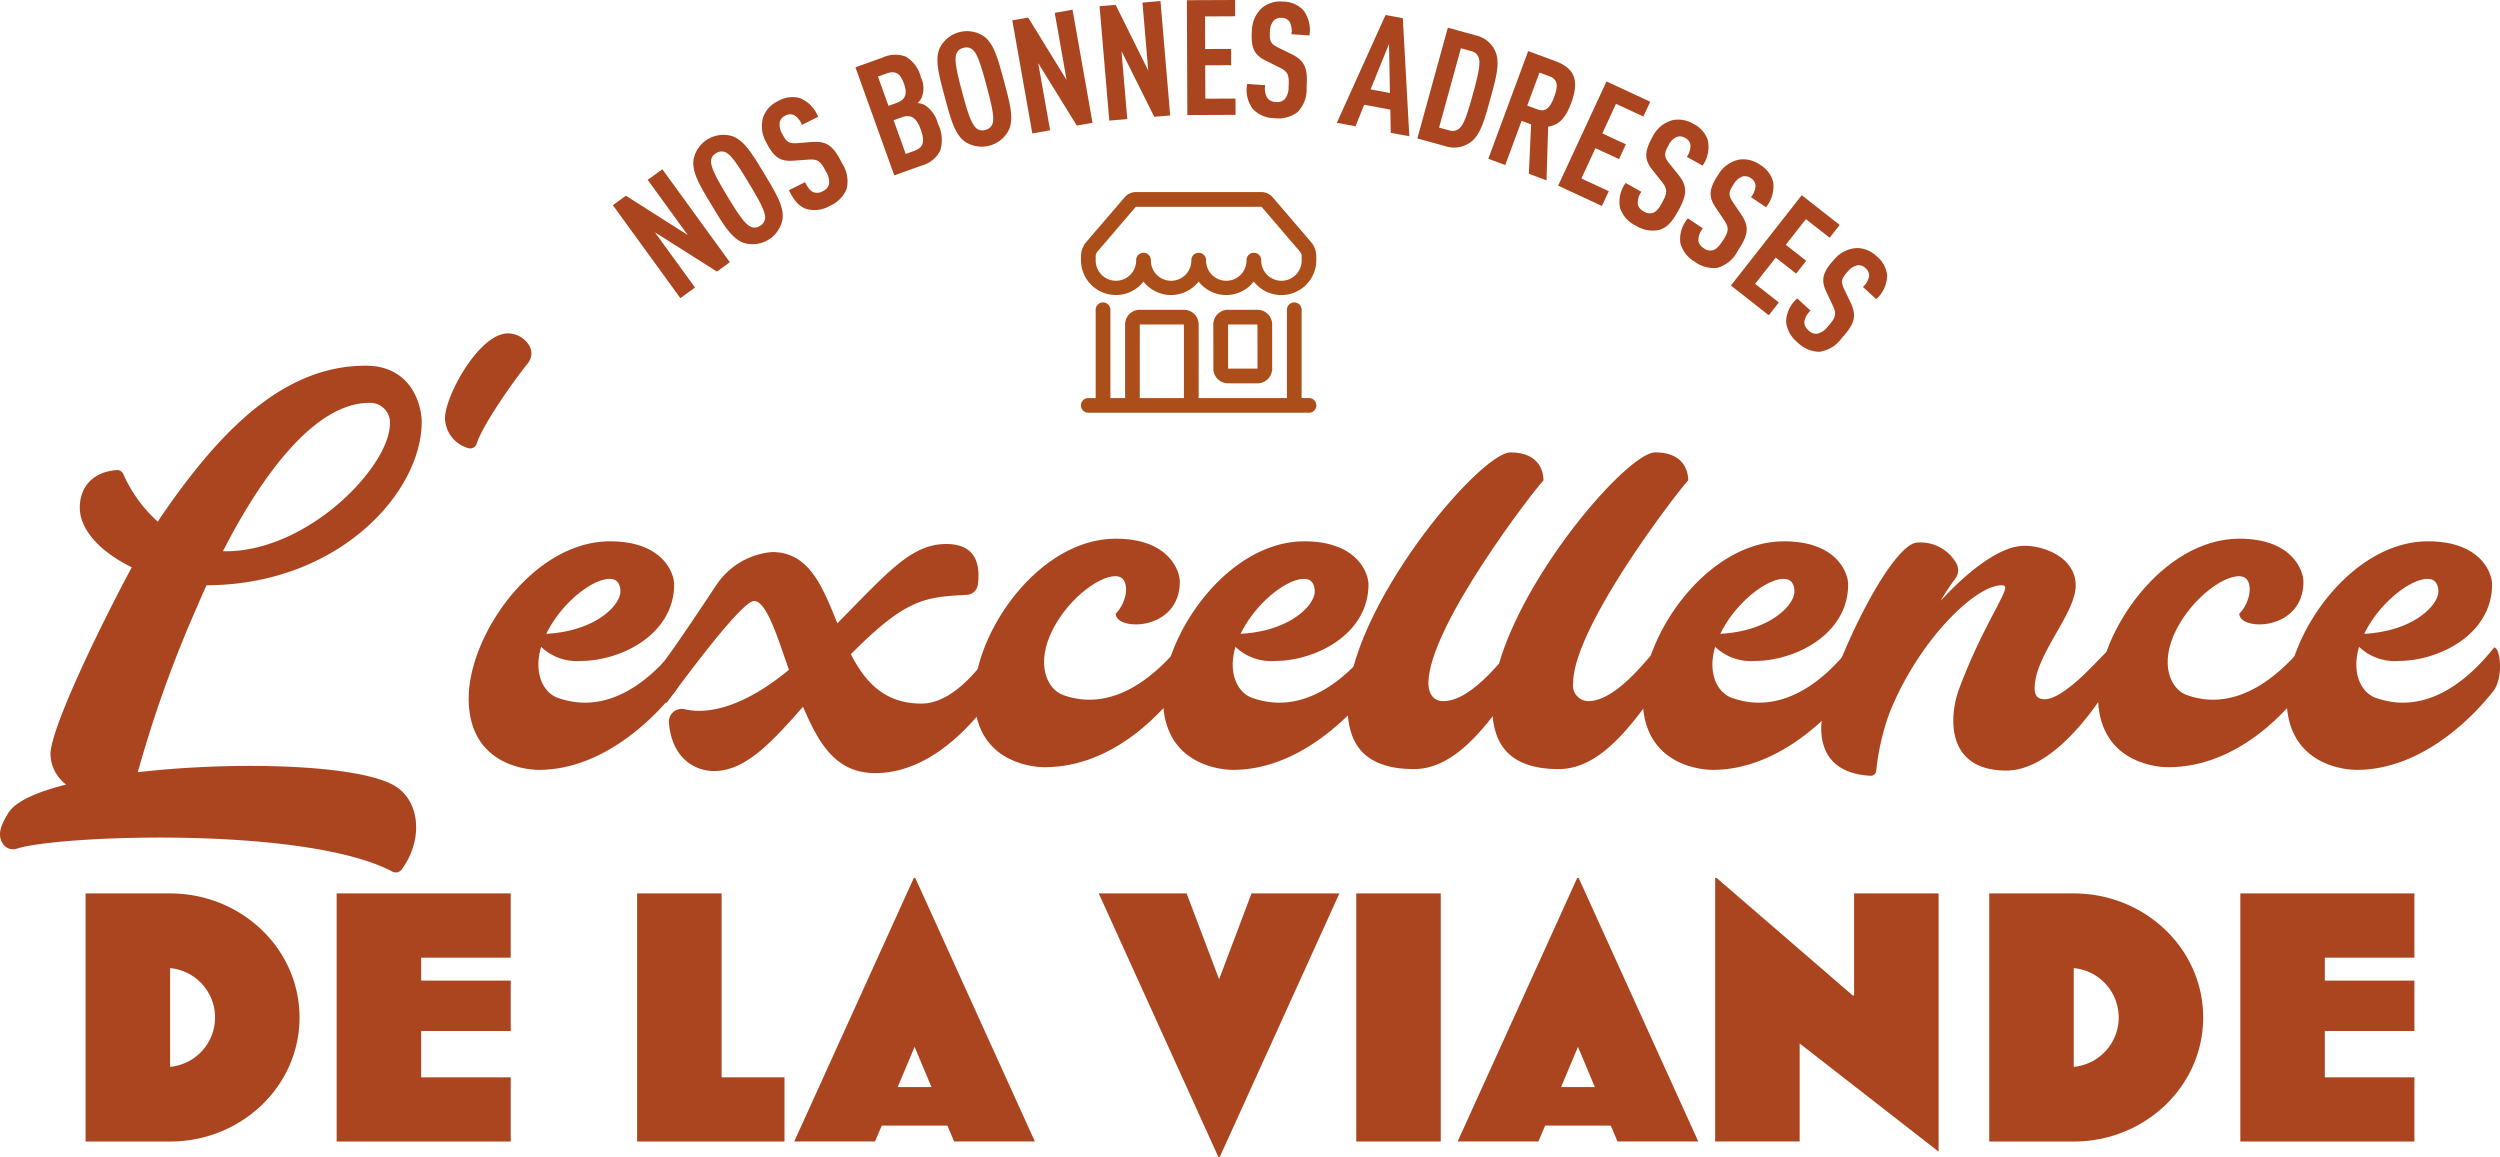
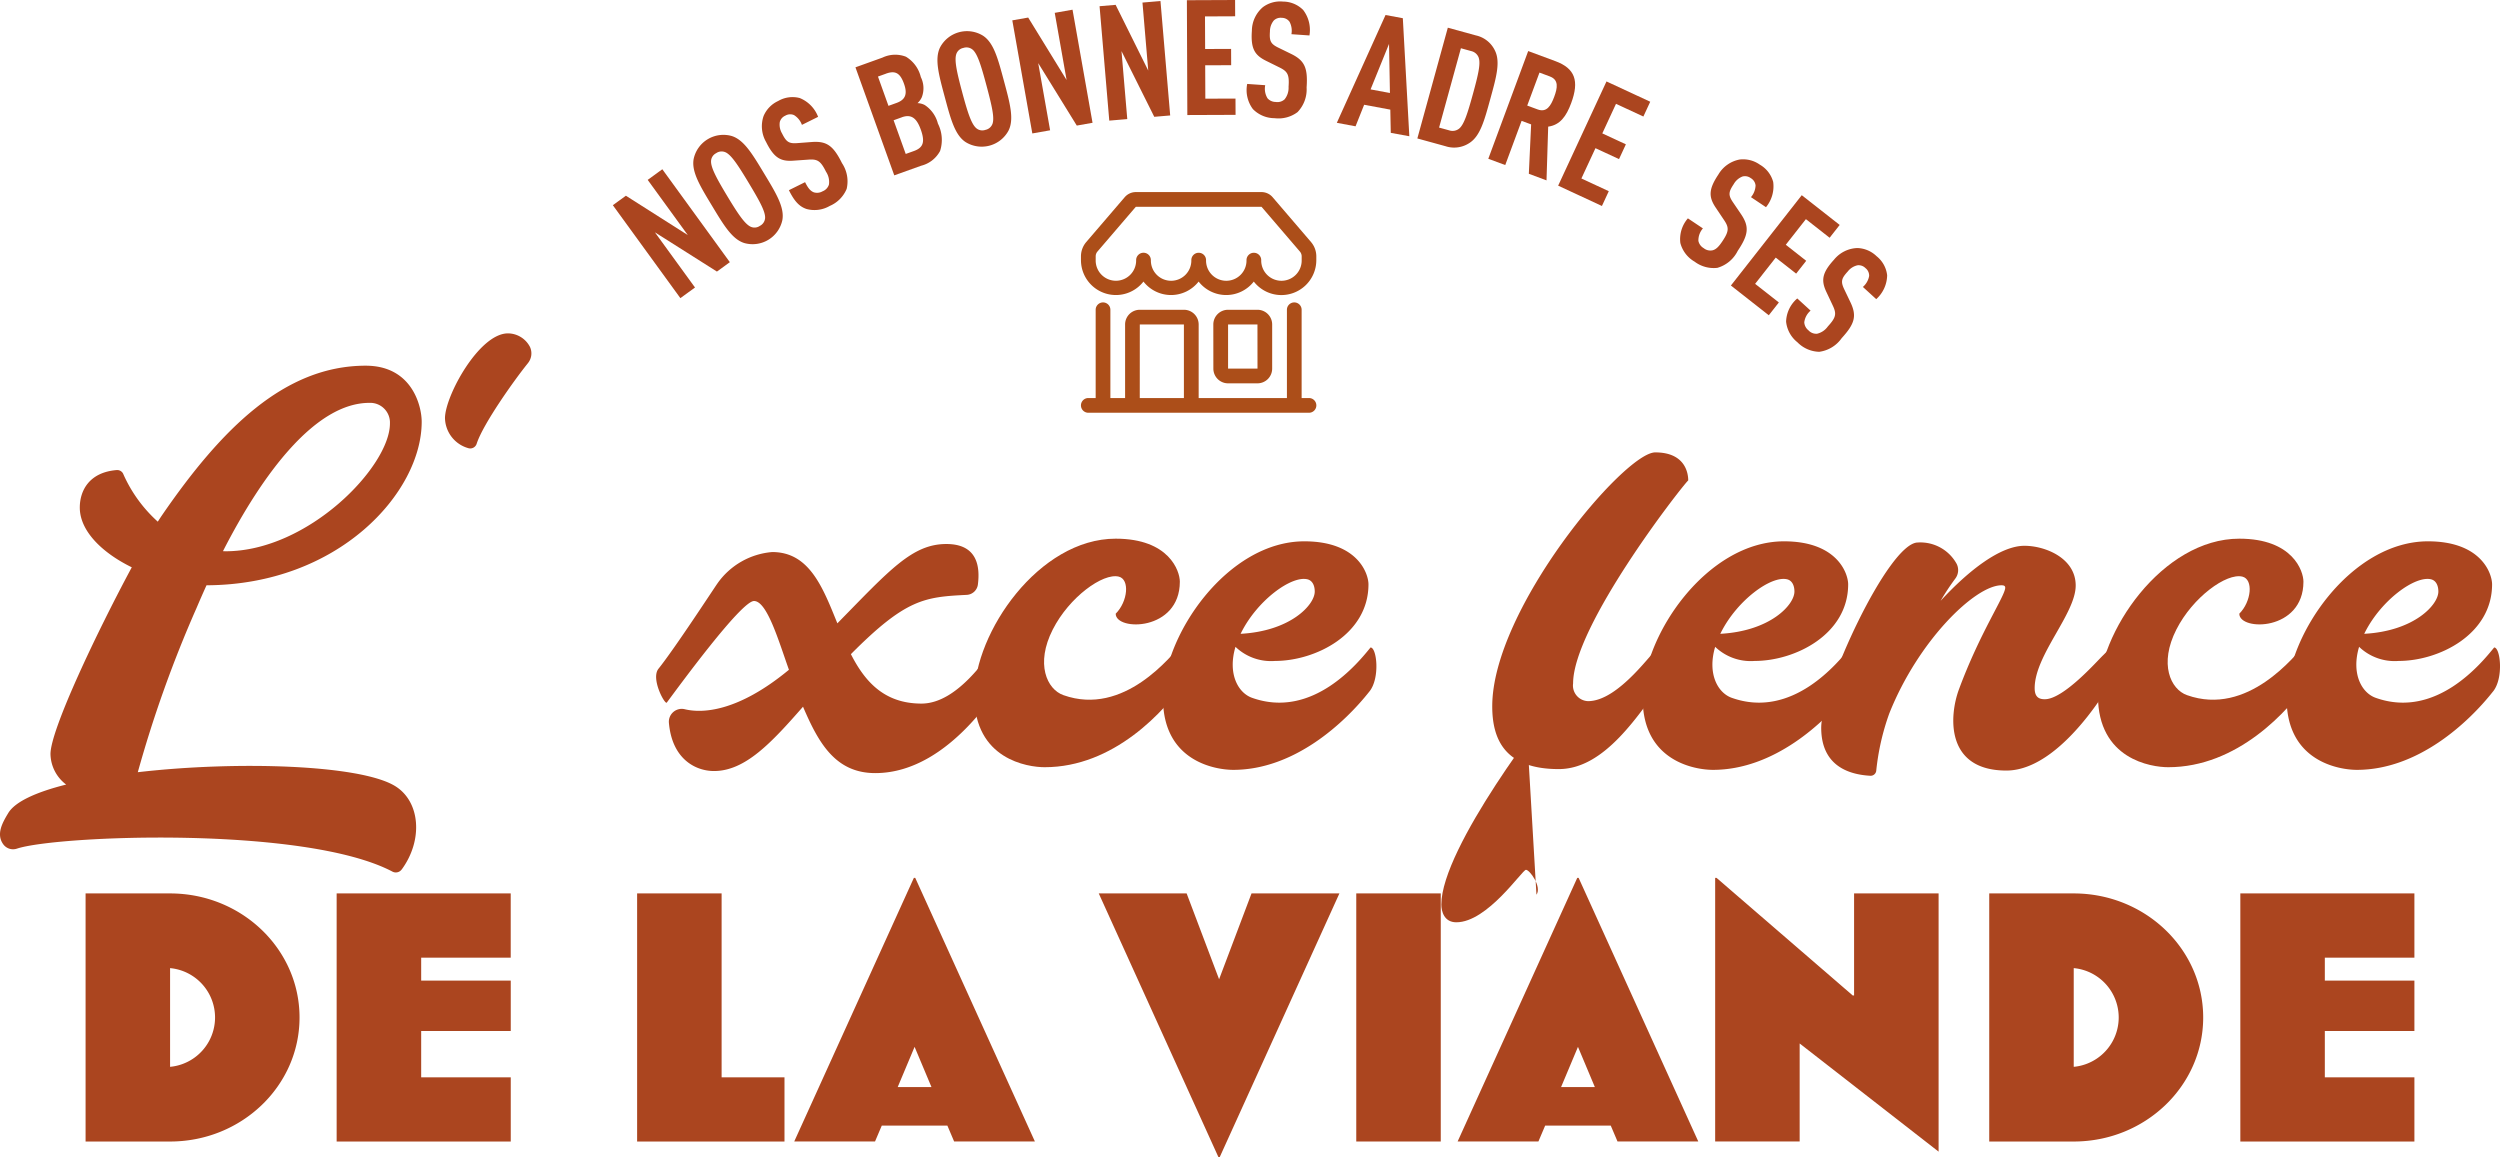
<svg xmlns="http://www.w3.org/2000/svg" width="285.807" height="132.277" viewBox="0 0 285.807 132.277">
  <defs>
    <clipPath id="clip-path">
      <rect id="Rectangle_169" data-name="Rectangle 169" width="285.807" height="132.277" fill="none" />
    </clipPath>
  </defs>
  <g id="Groupe_769" data-name="Groupe 769" transform="translate(-141.801 -8.383)">
    <g id="shop" transform="translate(265.379 30.342)">
      <g id="Groupe_330" data-name="Groupe 330">
        <path id="Tracé_932" data-name="Tracé 932" d="M5,12.589A1.682,1.682,0,0,1,6.273,12H20.636a1.682,1.682,0,0,1,1.278.589L26.3,17.708a2.523,2.523,0,0,1,.607,1.641v.429a3.994,3.994,0,0,1-7.148,2.452,4,4,0,0,1-6.307,0,4,4,0,0,1-6.307,0A3.994,3.994,0,0,1,0,19.779V19.35a2.523,2.523,0,0,1,.607-1.641L5,12.587Zm2.994,7.19a2.313,2.313,0,1,0,4.625,0,.841.841,0,0,1,1.682,0,2.313,2.313,0,1,0,4.625,0,.841.841,0,0,1,1.682,0,2.313,2.313,0,1,0,4.625,0V19.35a.841.841,0,0,0-.2-.547l-4.39-5.121H6.273L1.884,18.8a.841.841,0,0,0-.2.547v.429a2.313,2.313,0,1,0,4.625,0,.841.841,0,0,1,1.682,0ZM2.523,24.614a.841.841,0,0,1,.841.841V35.546H5.046V27.137a1.682,1.682,0,0,1,1.682-1.682h5.046a1.682,1.682,0,0,1,1.682,1.682v8.409H23.546V25.455a.841.841,0,0,1,1.682,0V35.546h.841a.841.841,0,0,1,0,1.682H.841a.841.841,0,0,1,0-1.682h.841V25.455a.841.841,0,0,1,.841-.841Zm4.2,10.932h5.046V27.137H6.727Zm8.409-8.409a1.682,1.682,0,0,1,1.682-1.682h3.364a1.682,1.682,0,0,1,1.682,1.682v5.046a1.682,1.682,0,0,1-1.682,1.682H16.819a1.682,1.682,0,0,1-1.682-1.682Zm5.046,0H16.819v5.046h3.364Z" transform="translate(0 -12)" fill="#ac4e19" />
      </g>
    </g>
    <g id="Groupe_806" data-name="Groupe 806" transform="translate(141.801 8.383)">
      <g id="Groupe_806-2" data-name="Groupe 806" clip-path="url(#clip-path)">
        <path id="Tracé_1543" data-name="Tracé 1543" d="M45.912,127.879a.82.82,0,0,1-1.045.237c-9.994-5.269-38.36-4.148-42.936-2.626A1.383,1.383,0,0,1,.379,125c-.858-1.169-.079-2.507.562-3.575.792-1.322,3.244-2.414,6.623-3.262a4.47,4.47,0,0,1-1.793-3.486c0-2.79,5.322-13.958,9.294-21.351-3.379-1.655-5.943-4.144-5.943-6.831,0-1.946,1.088-4.035,4.224-4.286a.756.756,0,0,1,.767.5,16.059,16.059,0,0,0,3.927,5.4c.172-.271.33-.511.47-.717,6.784-9.872,14-17.115,23.3-17.115,5.295,0,6.4,4.6,6.4,6.415,0,8.087-9.5,18.636-24.6,18.689q-.592,1.306-1.142,2.6a137.969,137.969,0,0,0-6.714,18.77c11.241-1.3,25.317-.875,29.373,1.559,2.94,1.762,3.266,6.218.788,9.573m-20.428-36.4c.1,0,.2.01.3.01,9.458,0,18.791-9.7,18.791-14.605a2.255,2.255,0,0,0-2.346-2.362c-6.129,0-12.16,7.99-16.742,16.957" transform="translate(0 -28.47)" fill="#ab451f" />
        <path id="Tracé_1544" data-name="Tracé 1544" d="M94.983,67.5c-1.556,1.922-5.112,6.934-5.841,9.186a.77.77,0,0,1-.981.5,3.655,3.655,0,0,1-2.641-3.427c.014-2.541,3.9-9.689,7.2-9.689a2.855,2.855,0,0,1,2.519,1.556,1.764,1.764,0,0,1-.258,1.872" transform="translate(-34.648 -25.958)" fill="#ab451f" />
-         <path id="Tracé_1545" data-name="Tracé 1545" d="M113.682,121.184c-2.833,3.6-8.607,8.976-15.576,8.976-1.941,0-8.034-.9-8.034-8.161s7.387-17.965,16.157-17.965c6.123,0,7.332,3.71,7.332,4.916,0,5.714-6.045,8.759-10.688,8.759a5.877,5.877,0,0,1-4.516-1.613c-.913,3.067.29,5.256,1.892,5.827,6.946,2.476,12.157-4.051,13.549-5.753.715,0,1.1,3.476-.115,5.016m-14.741-6.578c5.714-.311,8.477-3.312,8.477-4.831,0-.705-.279-1.266-.835-1.4-1.8-.443-5.661,2.331-7.55,6.049-.032.062-.062.125-.092.186" transform="translate(-36.492 -42.148)" fill="#ab451f" />
        <path id="Tracé_1546" data-name="Tracé 1546" d="M166.575,118.8c-.477.9-6.535,11.939-15.425,11.939-4.582,0-6.5-3.486-8.26-7.591-3.592,4.1-6.6,7.354-10.177,7.354-2.03,0-4.8-1.292-5.158-5.546a1.475,1.475,0,0,1,1.774-1.529c2.036.509,6.112.327,11.951-4.5-1.175-3.295-2.5-7.861-3.993-7.861-1.468,0-8.61,9.787-9.972,11.613-.206.274-1.858-2.736-.945-3.875,1.846-2.3,6.308-9.142,6.744-9.76a8.5,8.5,0,0,1,6.25-3.576c4.243,0,5.772,4,7.453,8.15,6-6.118,8.561-9.069,12.462-9.069,3.588,0,3.862,2.642,3.6,4.657a1.358,1.358,0,0,1-1.259,1.157c-4.835.24-6.969.449-13.256,6.78,1.594,3.123,3.8,5.649,8.068,5.649S164.089,117,164.45,117c.68,0,2.591.915,2.125,1.8" transform="translate(-51.087 -42.356)" fill="#ab451f" />
        <path id="Tracé_1547" data-name="Tracé 1547" d="M211.593,119.493c-2.581,3.831-8.44,10.158-16.3,10.158-1.943,0-8.035-.9-8.035-8.161s7.388-17.965,16.157-17.965c6.123,0,7.333,3.71,7.333,4.916,0,5.677-7.333,5.677-7.333,3.663,1.392-1.392,1.628-3.927.353-4.24-1.8-.444-5.661,2.331-7.548,6.048-2,3.93-.667,6.832,1.214,7.5,6.946,2.475,12.358-4.527,13.584-5.9,1.26,0,1.521,2.567.573,3.974" transform="translate(-75.866 -41.942)" fill="#ab451f" />
        <path id="Tracé_1548" data-name="Tracé 1548" d="M247.122,121.184c-2.833,3.6-8.607,8.976-15.576,8.976-1.941,0-8.034-.9-8.034-8.161s7.387-17.965,16.157-17.965c6.123,0,7.332,3.71,7.332,4.916,0,5.714-6.045,8.759-10.688,8.759a5.877,5.877,0,0,1-4.516-1.613c-.913,3.067.29,5.256,1.892,5.827,6.946,2.476,12.157-4.051,13.549-5.753.715,0,1.1,3.476-.115,5.016m-14.741-6.578c5.714-.311,8.477-3.312,8.477-4.831,0-.705-.279-1.266-.835-1.4-1.8-.443-5.661,2.331-7.55,6.049-.032.062-.062.125-.092.186" transform="translate(-90.554 -42.148)" fill="#ab451f" />
-         <path id="Tracé_1549" data-name="Tracé 1549" d="M279.086,112.225c-3.419,4.871-7.292,10.923-12.518,10.923-6.1,0-7.6-3.331-7.6-7.176,0-11.11,15.1-29.029,18.635-29.029s3.771,2.527,3.771,3.2c-.962.961-13.162,16.693-13.162,23.208,0,.767.312,2.03,1.71,2.03,3.57,0,7.536-6,7.964-6s1.839,1.941,1.2,2.849" transform="translate(-104.917 -35.224)" fill="#ab451f" />
+         <path id="Tracé_1549" data-name="Tracé 1549" d="M279.086,112.225s3.771,2.527,3.771,3.2c-.962.961-13.162,16.693-13.162,23.208,0,.767.312,2.03,1.71,2.03,3.57,0,7.536-6,7.964-6s1.839,1.941,1.2,2.849" transform="translate(-104.917 -35.224)" fill="#ab451f" />
        <path id="Tracé_1550" data-name="Tracé 1550" d="M306.9,112.225c-3.419,4.871-7.292,10.923-12.518,10.923-6.1,0-7.6-3.331-7.6-7.176,0-11.11,15.1-29.029,18.635-29.029s3.771,2.527,3.771,3.2c-.962.961-13.162,16.693-13.162,23.208a1.787,1.787,0,0,0,1.71,2.03c3.57,0,7.536-6,7.964-6s1.839,1.941,1.2,2.849" transform="translate(-116.185 -35.224)" fill="#ab451f" />
        <path id="Tracé_1551" data-name="Tracé 1551" d="M339.311,121.184c-2.833,3.6-8.607,8.976-15.576,8.976-1.941,0-8.034-.9-8.034-8.161s7.387-17.965,16.157-17.965c6.123,0,7.332,3.71,7.332,4.916,0,5.714-6.045,8.759-10.688,8.759a5.877,5.877,0,0,1-4.516-1.613c-.913,3.067.29,5.256,1.892,5.827,6.946,2.476,12.157-4.051,13.549-5.753.715,0,1.1,3.476-.115,5.016m-14.741-6.578c5.714-.311,8.477-3.312,8.477-4.831,0-.705-.279-1.266-.835-1.4-1.8-.443-5.661,2.331-7.55,6.049-.032.062-.062.125-.092.186" transform="translate(-127.903 -42.148)" fill="#ab451f" />
        <path id="Tracé_1552" data-name="Tracé 1552" d="M384.587,117.39c0,.634-6.447,12.941-13.41,12.941s-6.558-6.219-5.421-9.288c2.421-6.539,5.288-10.683,5.288-11.616,0-.218-.165-.277-.422-.277-3.01,0-9.521,6.321-12.838,14.67a27.4,27.4,0,0,0-1.481,6.5.649.649,0,0,1-.682.607c-2.865-.159-5.613-1.419-5.613-5.494,0-4.386,7.674-21.174,11.053-21.174a4.732,4.732,0,0,1,4.432,2.442,1.6,1.6,0,0,1-.161,1.691,27.545,27.545,0,0,0-1.675,2.536c3.231-3.506,6.85-6.292,9.586-6.292,2.367,0,5.858,1.4,5.858,4.543,0,3.224-4.69,7.95-4.69,11.729,0,.967.428,1.271,1.155,1.271,2.148,0,5.949-4.338,6.648-5.005.484-.462.723-.826,1.247-.826a1.109,1.109,0,0,1,1.126,1.044" transform="translate(-141.802 -42.239)" fill="#ab451f" />
        <path id="Tracé_1553" data-name="Tracé 1553" d="M427.534,119.493c-2.581,3.831-8.44,10.158-16.3,10.158-1.943,0-8.035-.9-8.035-8.161s7.388-17.965,16.157-17.965c6.123,0,7.333,3.71,7.333,4.916,0,5.677-7.333,5.677-7.333,3.663,1.392-1.392,1.628-3.927.353-4.24-1.8-.444-5.661,2.331-7.548,6.048-2,3.93-.667,6.832,1.214,7.5,6.946,2.475,12.358-4.527,13.584-5.9,1.26,0,1.521,2.567.573,3.974" transform="translate(-163.353 -41.942)" fill="#ab451f" />
        <path id="Tracé_1554" data-name="Tracé 1554" d="M463.063,121.184c-2.833,3.6-8.607,8.976-15.576,8.976-1.941,0-8.034-.9-8.034-8.161s7.387-17.965,16.157-17.965c6.123,0,7.332,3.71,7.332,4.916,0,5.714-6.045,8.759-10.688,8.759a5.877,5.877,0,0,1-4.516-1.613c-.913,3.067.29,5.256,1.892,5.827,6.946,2.476,12.157-4.051,13.549-5.753.715,0,1.1,3.476-.115,5.016m-14.741-6.578c5.714-.311,8.477-3.312,8.477-4.831,0-.705-.279-1.266-.835-1.4-1.8-.443-5.661,2.331-7.55,6.049-.032.062-.062.125-.092.186" transform="translate(-178.04 -42.148)" fill="#ab451f" />
        <path id="Tracé_1555" data-name="Tracé 1555" d="M26.108,200.061h-9.66V171.7h9.66c8.153,0,14.8,6.338,14.8,14.182s-6.647,14.181-14.8,14.181m0-19.824v11.285a5.667,5.667,0,0,0,0-11.285" transform="translate(-6.664 -69.561)" fill="#ab451f" />
        <path id="Tracé_1556" data-name="Tracé 1556" d="M64.7,200.061V171.7h19.9v7.342H74.364v2.627H84.605v5.758H74.364v5.294H84.605v7.342Z" transform="translate(-26.214 -69.561)" fill="#ab451f" />
        <path id="Tracé_1557" data-name="Tracé 1557" d="M122.443,200.061V171.7h9.66v21.021h7.188v7.342Z" transform="translate(-49.606 -69.561)" fill="#ab451f" />
        <path id="Tracé_1558" data-name="Tracé 1558" d="M170.92,198.85l-.772-1.816h-7.5l-.772,1.816h-9.236l13.679-30.14h.154l13.681,30.14Zm-4.52-10.82-1.932,4.6h3.863Z" transform="translate(-61.841 -68.351)" fill="#ab451f" />
        <path id="Tracé_1559" data-name="Tracé 1559" d="M224.994,201.838h-.155L211.161,171.7h10.047l3.711,9.815,3.708-9.815h10.047Z" transform="translate(-85.549 -69.562)" fill="#ab451f" />
        <rect id="Rectangle_168" data-name="Rectangle 168" width="9.66" height="28.364" transform="translate(155.052 102.136)" fill="#ab451f" />
        <path id="Tracé_1560" data-name="Tracé 1560" d="M298.412,198.85l-.772-1.816h-7.5l-.772,1.816h-9.236l13.679-30.14h.155l13.681,30.14Zm-4.521-10.82-1.932,4.6h3.863Z" transform="translate(-113.493 -68.351)" fill="#ab451f" />
        <path id="Tracé_1561" data-name="Tracé 1561" d="M339.287,187.644V198.85h-9.66V168.71h.155l15.573,13.447h.154v-11.67h9.662V200.01Z" transform="translate(-133.545 -68.351)" fill="#ab451f" />
        <path id="Tracé_1562" data-name="Tracé 1562" d="M391.961,200.061H382.3V171.7h9.66c8.153,0,14.8,6.338,14.8,14.182s-6.647,14.181-14.8,14.181m0-19.824v11.285a5.667,5.667,0,0,0,0-11.285" transform="translate(-154.885 -69.561)" fill="#ab451f" />
        <path id="Tracé_1563" data-name="Tracé 1563" d="M430.557,200.061V171.7h19.9v7.342H440.217v2.627h10.241v5.758H440.217v5.294h10.241v7.342Z" transform="translate(-174.436 -69.561)" fill="#ab451f" />
        <path id="Tracé_1564" data-name="Tracé 1564" d="M129.68,44.225l-7.093-4.49,4.586,6.312L125.5,47.261l-7.72-10.624,1.492-1.084,7.078,4.5-4.586-6.311,1.672-1.215,7.719,10.623Z" transform="translate(-47.718 -13.178)" fill="#ab451f" />
        <path id="Tracé_1565" data-name="Tracé 1565" d="M143.422,35.638a3.479,3.479,0,0,1-4.359,2.625c-1.408-.444-2.381-2.1-3.713-4.307s-2.336-3.845-2.07-5.3a3.479,3.479,0,0,1,4.359-2.625c1.408.443,2.381,2.1,3.713,4.307s2.336,3.845,2.07,5.3m-6.463-7.731a1.091,1.091,0,0,0-1.11.087,1.059,1.059,0,0,0-.58.931c-.008.737.613,1.912,1.849,3.965s1.984,3.153,2.639,3.49a1.055,1.055,0,0,0,1.094-.078,1.088,1.088,0,0,0,.6-.939c.008-.738-.629-1.9-1.865-3.956s-1.969-3.162-2.624-3.5" transform="translate(-53.98 -10.48)" fill="#ab451f" />
        <path id="Tracé_1566" data-name="Tracé 1566" d="M156.092,29.178a3.619,3.619,0,0,1-1.911,1.915,3.474,3.474,0,0,1-2.664.354c-.84-.282-1.4-.911-2.014-2.149l1.849-.918c.312.628.575.99.986,1.157a1.247,1.247,0,0,0,1.015-.112,1.214,1.214,0,0,0,.728-.773,2.1,2.1,0,0,0-.334-1.461c-.623-1.255-.977-1.471-2.065-1.383l-1.691.118c-1.435.1-2.2-.328-3.1-2.144a3.588,3.588,0,0,1-.28-2.97,3.308,3.308,0,0,1,1.663-1.71,3.257,3.257,0,0,1,2.467-.339,3.75,3.75,0,0,1,2.1,2.15l-1.85.918a2.182,2.182,0,0,0-.9-1.116,1.09,1.09,0,0,0-1,.064,1.1,1.1,0,0,0-.629.723,1.967,1.967,0,0,0,.26,1.313c.475.957.772,1.181,1.761,1.1l1.666-.127c1.691-.118,2.439.437,3.423,2.418a3.746,3.746,0,0,1,.527,2.971" transform="translate(-59.313 -7.555)" fill="#ab451f" />
        <path id="Tracé_1567" data-name="Tracé 1567" d="M174.058,21.551a3.375,3.375,0,0,1-2.149,1.655l-3.071,1.1L164.4,11.955l3.089-1.111a3.4,3.4,0,0,1,2.686-.1,3.741,3.741,0,0,1,1.7,2.329,2.865,2.865,0,0,1,.107,2.313,2.117,2.117,0,0,1-.486.664,1.9,1.9,0,0,1,.822.214,3.592,3.592,0,0,1,1.509,2.123,4.116,4.116,0,0,1,.237,3.167m-6.17-8.874-.92.332,1.2,3.348.92-.331c1.024-.368,1.277-1.027.852-2.207-.449-1.25-1.015-1.517-2.057-1.143M169.7,17.67l-.937.337,1.385,3.852.937-.336c1.058-.382,1.3-1.017.782-2.457-.493-1.371-1.127-1.77-2.168-1.4" transform="translate(-66.603 -4.259)" fill="#ab451f" />
        <path id="Tracé_1568" data-name="Tracé 1568" d="M188.294,17.33a3.482,3.482,0,0,1-4.917,1.32c-1.231-.816-1.711-2.672-2.381-5.166s-1.185-4.342-.528-5.664A3.481,3.481,0,0,1,185.385,6.5c1.231.815,1.711,2.672,2.381,5.166s1.185,4.341.528,5.664m-4.08-9.217a1.092,1.092,0,0,0-1.091-.222,1.059,1.059,0,0,0-.815.734c-.211.707.062,2.008.683,4.323s1.037,3.58,1.575,4.084a1.056,1.056,0,0,0,1.073.228,1.092,1.092,0,0,0,.833-.739c.211-.707-.08-2-.7-4.319s-1.02-3.584-1.556-4.089" transform="translate(-72.992 -2.41)" fill="#ab451f" />
        <path id="Tracé_1569" data-name="Tracé 1569" d="M201.922,15.113l-4.41-7.141,1.36,7.68-2.034.36L194.549,3.084l1.816-.321,4.392,7.144L199.4,2.225l2.034-.36,2.288,12.929Z" transform="translate(-78.82 -0.756)" fill="#ab451f" />
        <path id="Tracé_1570" data-name="Tracé 1570" d="M217.572,13.435l-3.746-7.51.66,7.771-2.058.175L211.318.791l1.837-.156,3.728,7.512-.66-7.772L218.281.2l1.111,13.08Z" transform="translate(-85.613 -0.081)" fill="#ab451f" />
        <path id="Tracé_1571" data-name="Tracé 1571" d="M228.152,13.152,228.1.023,233.612,0l.007,1.862-3.448.015.015,3.725,2.969-.012.008,1.863-2.969.011.015,3.817,3.448-.013.008,1.862Z" transform="translate(-92.412 0)" fill="#ab451f" />
        <path id="Tracé_1572" data-name="Tracé 1572" d="M245.419,12.939a3.613,3.613,0,0,1-2.617.686,3.465,3.465,0,0,1-2.478-1.042,3.627,3.627,0,0,1-.65-2.873l2.061.144a2.083,2.083,0,0,0,.265,1.5,1.247,1.247,0,0,0,.932.416,1.216,1.216,0,0,0,1.019-.3,2.1,2.1,0,0,0,.452-1.429c.1-1.4-.1-1.763-1.082-2.238L241.8,7.05c-1.286-.645-1.733-1.4-1.591-3.42a3.588,3.588,0,0,1,1.261-2.7,3.309,3.309,0,0,1,2.3-.635,3.258,3.258,0,0,1,2.3.957,3.748,3.748,0,0,1,.72,2.915l-2.06-.144a2.177,2.177,0,0,0-.215-1.42,1.088,1.088,0,0,0-.892-.451,1.109,1.109,0,0,0-.909.306,1.965,1.965,0,0,0-.44,1.263c-.074,1.067.068,1.409.962,1.842l1.5.733c1.519.754,1.884,1.611,1.73,3.818a3.743,3.743,0,0,1-1.048,2.829" transform="translate(-97.091 -0.114)" fill="#ab451f" />
        <path id="Tracé_1573" data-name="Tracé 1573" d="M263.085,16.359l-.052-2.655-2.993-.556-.982,2.463-2.14-.4,5.568-12.324,1.977.366.743,13.494Zm-.2-10.167-2.109,5.2,2.213.41Z" transform="translate(-104.088 -1.171)" fill="#ab451f" />
        <path id="Tracé_1574" data-name="Tracé 1574" d="M278.354,18.5a3.155,3.155,0,0,1-2.743.374l-3.219-.886,3.484-12.662,3.219.885a3.154,3.154,0,0,1,2.165,1.725c.654,1.309.142,3.1-.528,5.536s-1.146,4.238-2.378,5.028m1.065-9.712A1.193,1.193,0,0,0,278.546,8l-1.174-.324-2.495,9.07,1.174.322a1.2,1.2,0,0,0,1.156-.236c.535-.485.93-1.715,1.537-3.92s.886-3.429.674-4.119" transform="translate(-110.357 -2.16)" fill="#ab451f" />
        <path id="Tracé_1575" data-name="Tracé 1575" d="M290.661,23.84l.262-5.646-1.09-.4-1.87,5.05-1.937-.717,4.561-12.315,3.113,1.155c2.249.832,2.745,2.255,1.8,4.8-.564,1.522-1.278,2.5-2.627,2.686l-.191,6.144Zm2.409-11.125-1.193-.442-1.4,3.771,1.193.441c1.037.385,1.513-.422,1.892-1.443s.543-1.943-.5-2.327" transform="translate(-115.88 -3.974)" fill="#ab451f" />
        <path id="Tracé_1576" data-name="Tracé 1576" d="M299.453,27.566l5.526-11.914,5,2.32-.783,1.691-3.13-1.452L304.5,21.591l2.694,1.25-.783,1.69-2.694-1.25-1.607,3.464L305.24,28.2l-.783,1.69Z" transform="translate(-121.32 -6.341)" fill="#ab451f" />
-         <path id="Tracé_1577" data-name="Tracé 1577" d="M315.747,35.6a3.623,3.623,0,0,1-2.66-.495,3.469,3.469,0,0,1-1.8-2,3.623,3.623,0,0,1,.637-2.876l1.8,1.008a2.086,2.086,0,0,0-.4,1.468,1.25,1.25,0,0,0,.666.775,1.216,1.216,0,0,0,1.049.164c.394-.139.675-.488,1.017-1.1.684-1.224.662-1.638-.025-2.487l-1.053-1.328c-.889-1.131-.972-2,.018-3.772a3.592,3.592,0,0,1,2.293-1.909,3.312,3.312,0,0,1,2.351.407,3.252,3.252,0,0,1,1.673,1.845,3.751,3.751,0,0,1-.591,2.945l-1.8-1.009a2.177,2.177,0,0,0,.41-1.376,1.087,1.087,0,0,0-.616-.788,1.1,1.1,0,0,0-.952-.111,1.962,1.962,0,0,0-.936.955c-.522.933-.54,1.3.085,2.077l1.046,1.3c1.053,1.33,1.018,2.26-.062,4.191-.657,1.175-1.259,1.874-2.154,2.113" transform="translate(-126.076 -9.31)" fill="#ab451f" />
        <path id="Tracé_1578" data-name="Tracé 1578" d="M327.142,43.021a3.62,3.62,0,0,1-2.611-.706A3.472,3.472,0,0,1,322.9,40.18a3.628,3.628,0,0,1,.864-2.816l1.716,1.149a2.084,2.084,0,0,0-.515,1.431,1.252,1.252,0,0,0,.6.825,1.214,1.214,0,0,0,1.032.246c.4-.106.711-.433,1.1-1.015.779-1.164.791-1.578.174-2.479l-.943-1.408c-.795-1.2-.808-2.072.32-3.758a3.584,3.584,0,0,1,2.437-1.717,3.307,3.307,0,0,1,2.31.593,3.253,3.253,0,0,1,1.52,1.971,3.751,3.751,0,0,1-.824,2.887l-1.716-1.149A2.176,2.176,0,0,0,331.5,33.6a1.088,1.088,0,0,0-.55-.835,1.105,1.105,0,0,0-.94-.186,1.958,1.958,0,0,0-1.009.878c-.595.888-.641,1.256-.081,2.075l.938,1.382c.943,1.408.834,2.333-.4,4.172a3.747,3.747,0,0,1-2.315,1.933" transform="translate(-130.799 -12.402)" fill="#ab451f" />
        <path id="Tracé_1579" data-name="Tracé 1579" d="M332.651,47.842l8.1-10.326,4.336,3.4-1.149,1.465-2.713-2.128-2.3,2.929,2.335,1.833-1.149,1.466-2.335-1.832-2.356,3,2.713,2.128-1.15,1.465Z" transform="translate(-134.77 -15.2)" fill="#ab451f" />
        <path id="Tracé_1580" data-name="Tracé 1580" d="M347.026,59.531a3.619,3.619,0,0,1-2.476-1.09,3.471,3.471,0,0,1-1.293-2.356,3.628,3.628,0,0,1,1.277-2.654l1.524,1.394a2.081,2.081,0,0,0-.723,1.337,1.25,1.25,0,0,0,.471.906,1.215,1.215,0,0,0,.984.4,2.1,2.1,0,0,0,1.241-.838c.945-1.034,1.018-1.443.544-2.426l-.722-1.534c-.607-1.3-.489-2.171.88-3.667a3.588,3.588,0,0,1,2.668-1.334,3.3,3.3,0,0,1,2.2.933,3.251,3.251,0,0,1,1.208,2.177,3.754,3.754,0,0,1-1.248,2.732l-1.525-1.394a2.175,2.175,0,0,0,.714-1.246,1.089,1.089,0,0,0-.419-.908,1.106,1.106,0,0,0-.9-.325,1.96,1.96,0,0,0-1.13.716c-.722.79-.823,1.146-.391,2.042l.72,1.507c.722,1.534.475,2.432-1.018,4.066a3.745,3.745,0,0,1-2.579,1.564" transform="translate(-139.065 -19.312)" fill="#ab451f" />
      </g>
    </g>
  </g>
</svg>